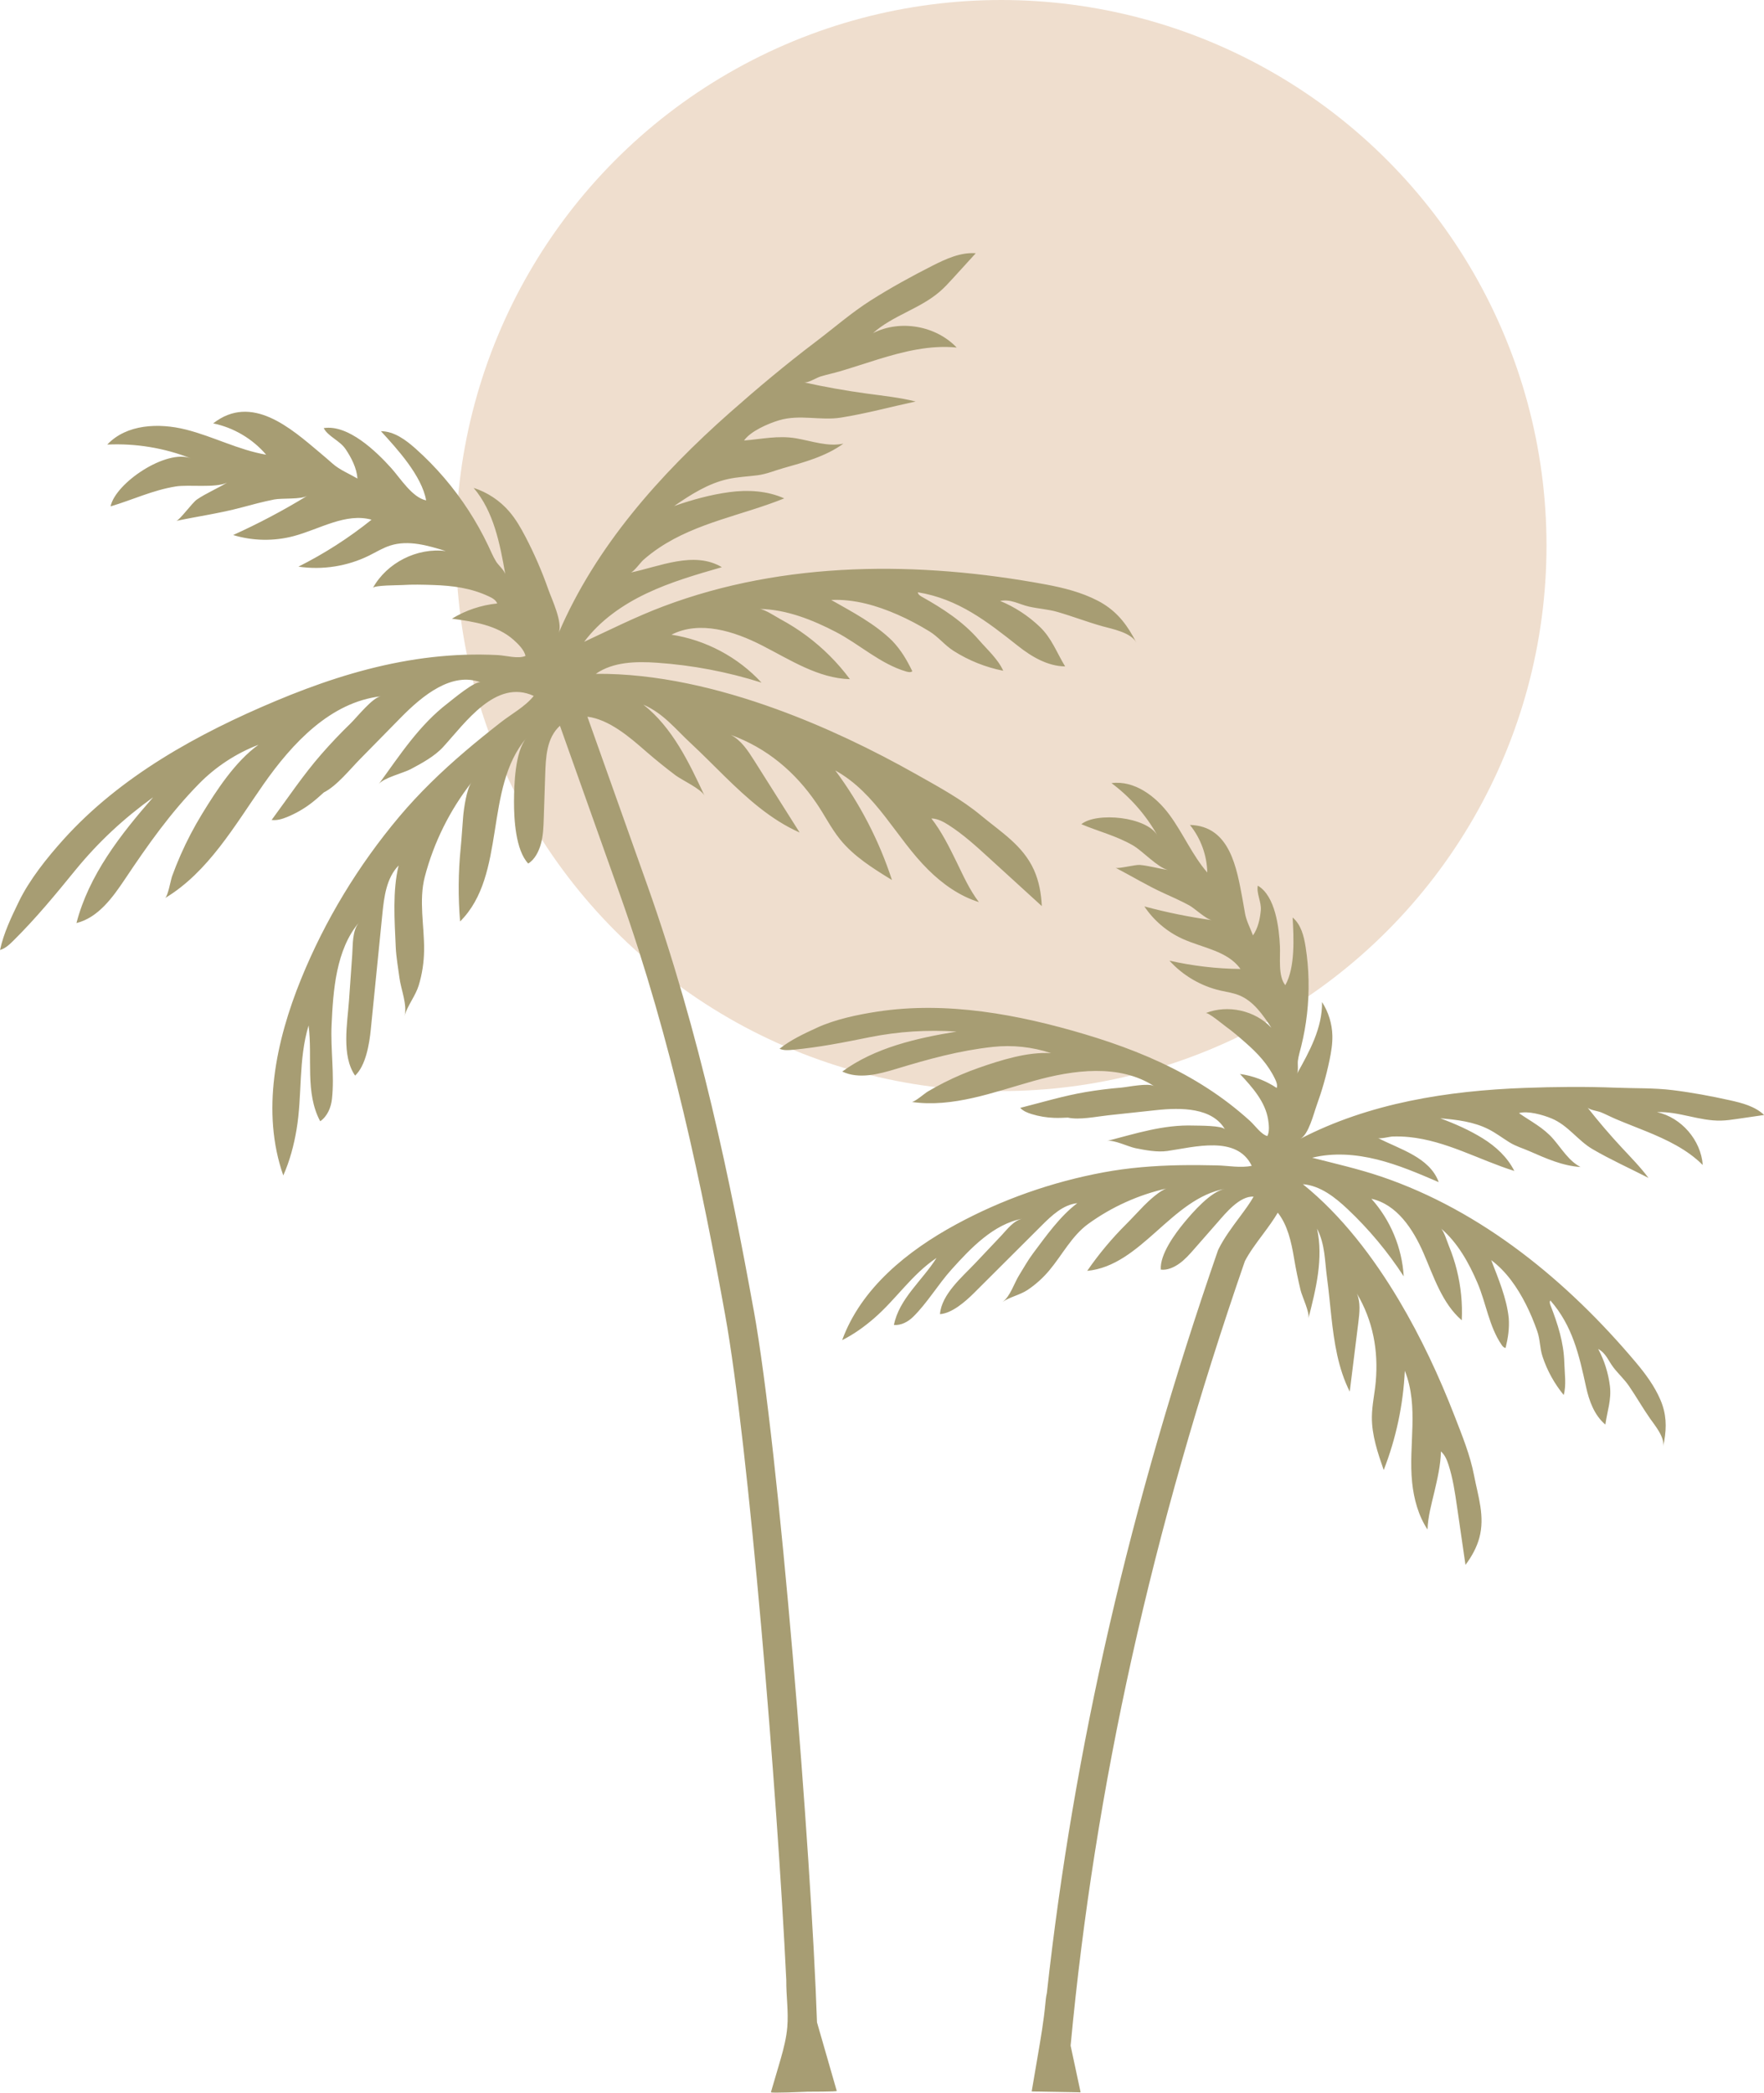
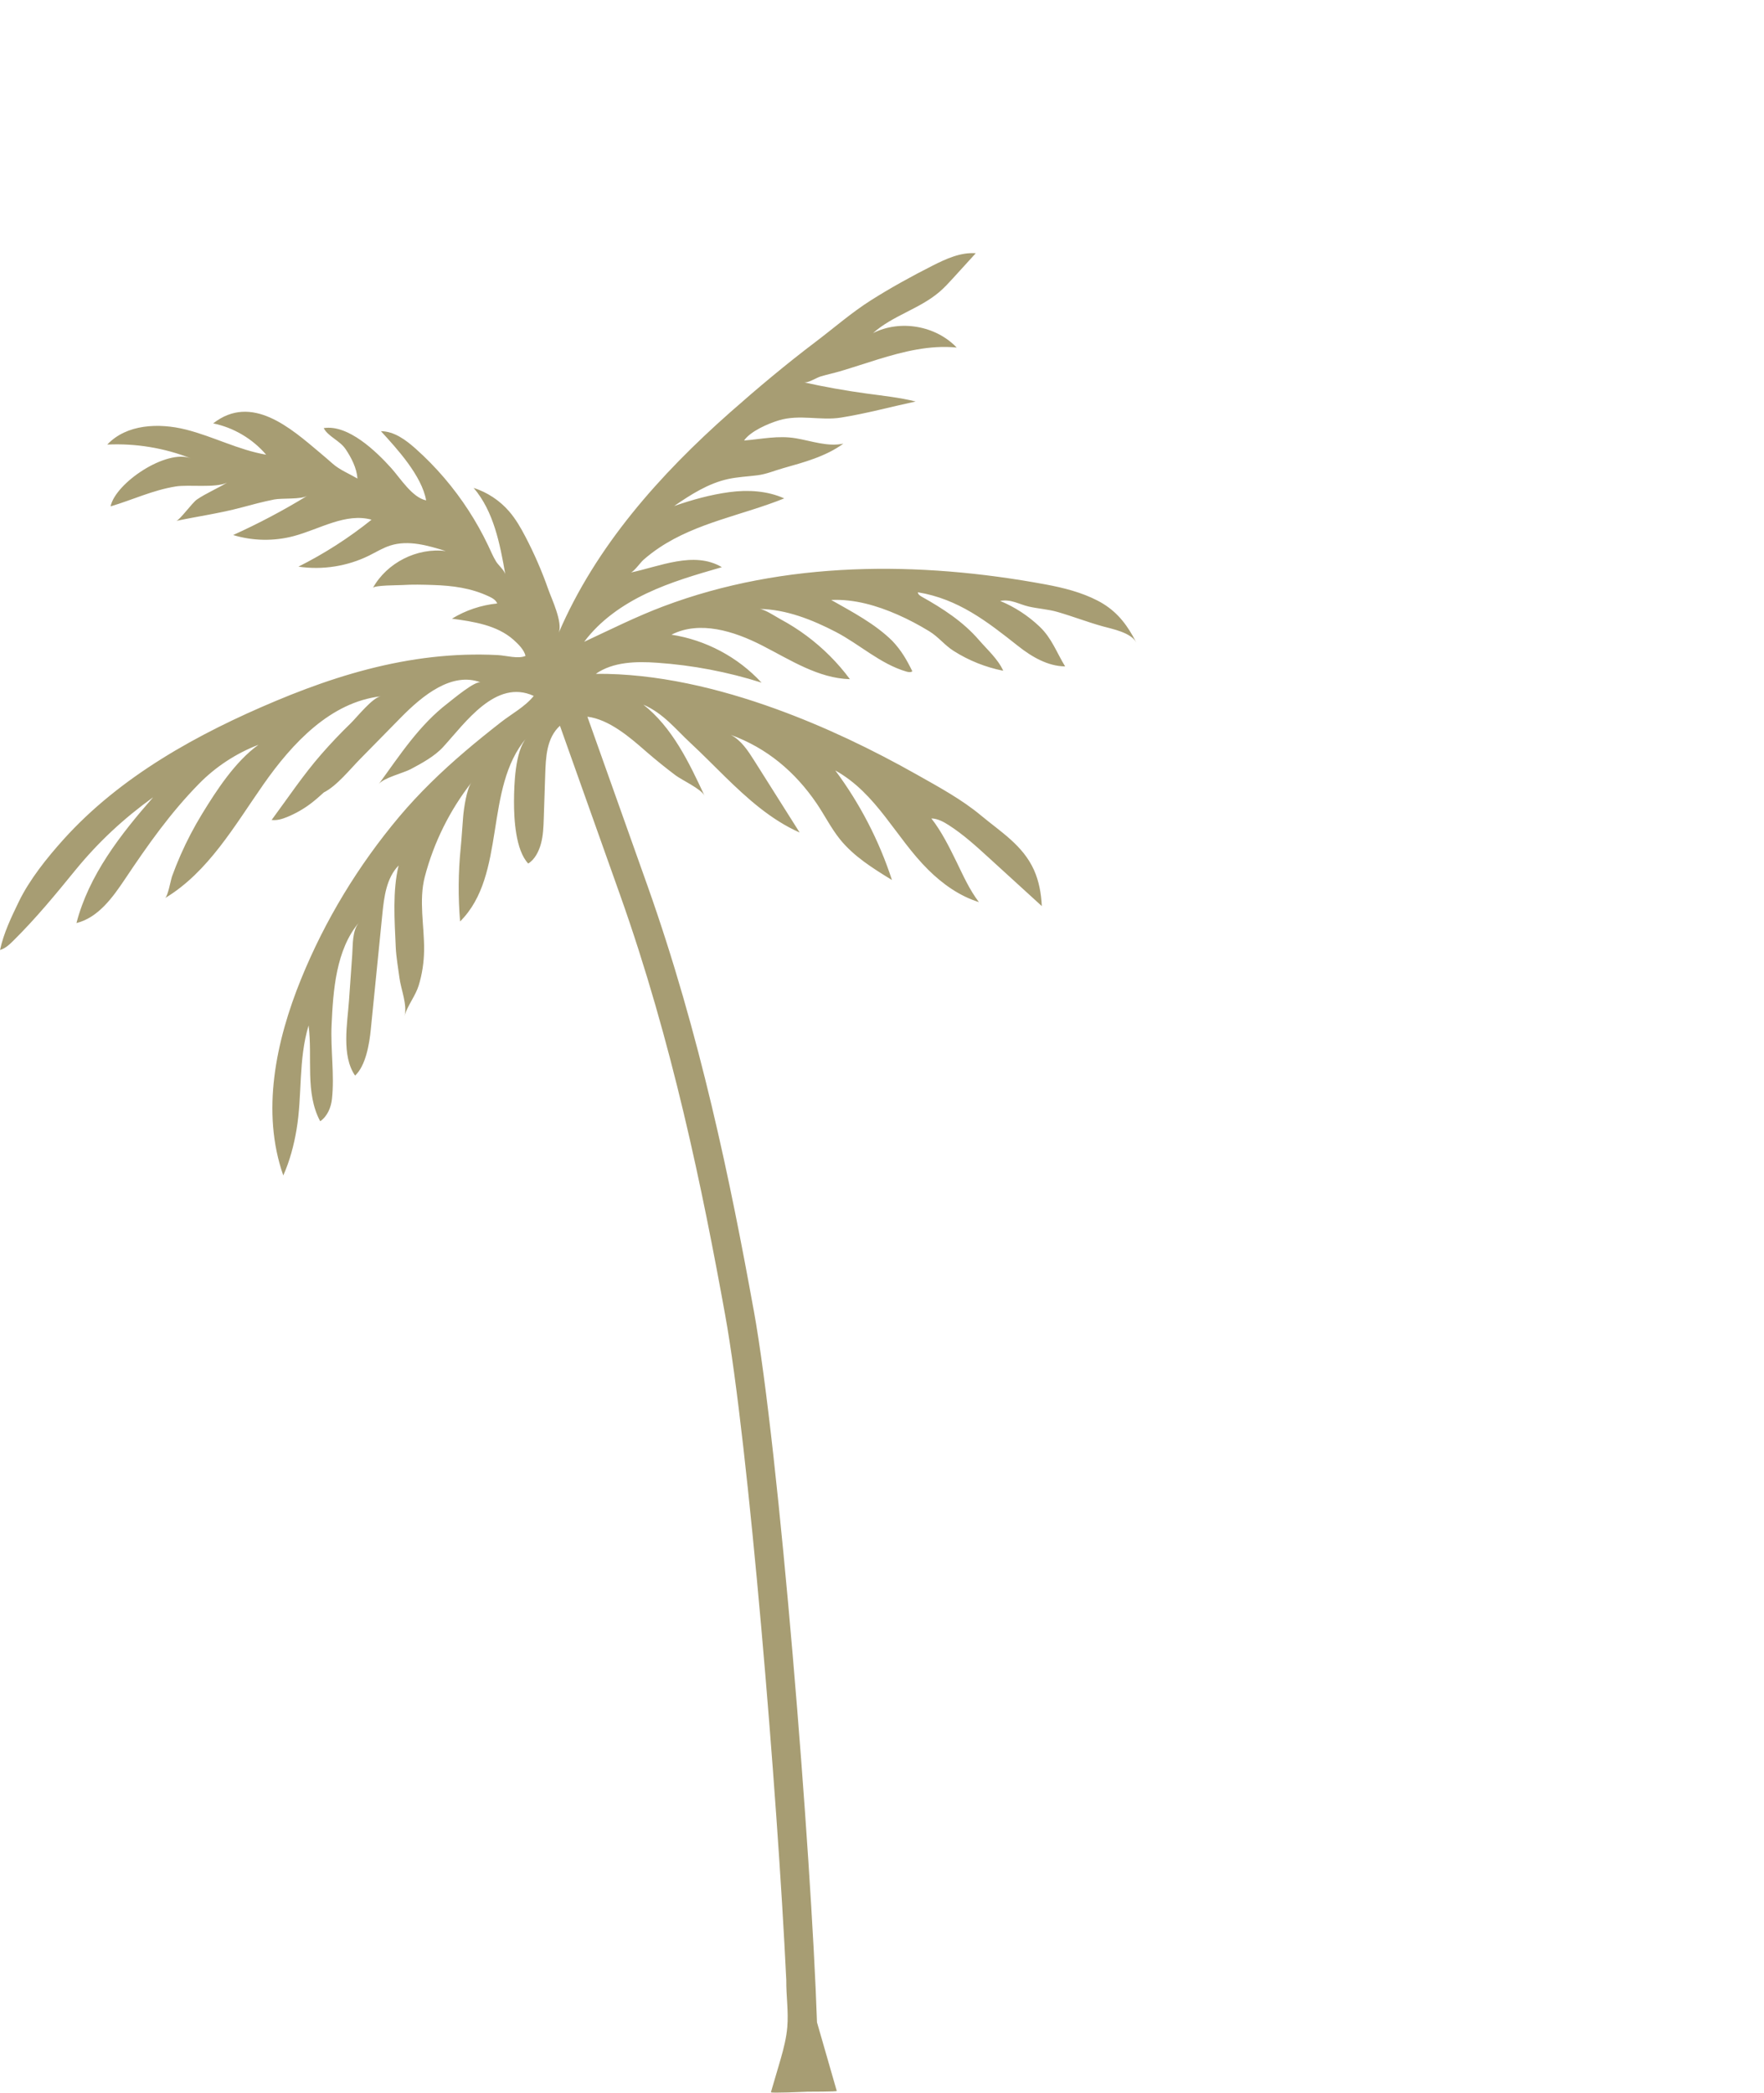
<svg xmlns="http://www.w3.org/2000/svg" id="Ebene_2" viewBox="0 0 121.872 144.521">
  <g id="Components">
    <g id="_88416f7a-e98c-4f7c-af5e-77ba8de0c924_1">
-       <circle cx="69.172" cy="37.674" r="37.674" style="fill:#efdece;" />
      <g>
        <path d="m52.07,90.472c-1.582-8.737-3.693-19.057-7.356-29.359l-4.131-11.617c1.488.176,2.948,1.436,3.957,2.317.059.052.118.103.178.154.633.546,1.285,1.071,1.952,1.574.438.33,1.787.945,2.006,1.414-1.077-2.312-2.222-4.712-4.226-6.292,1.393.609,2.191,1.661,3.264,2.657.806.748,1.575,1.534,2.36,2.302,1.543,1.508,3.178,2.988,5.172,3.871-1.046-1.657-2.093-3.314-3.14-4.971-.434-.686-.9-1.403-1.622-1.774,2.488.903,4.44,2.542,5.931,4.729.556.816.997,1.711,1.616,2.481.959,1.191,2.29,2.015,3.593,2.815-.884-2.712-2.211-5.279-3.915-7.566,2.885,1.606,4.161,4.623,6.424,6.861.992.982,2.164,1.815,3.497,2.23-.672-.889-1.079-1.827-1.556-2.801-.491-1.002-1.037-2.101-1.728-2.976.435.009.836.227,1.202.462,1.005.644,1.893,1.453,2.775,2.258,1.218,1.111,2.436,2.222,3.654,3.333-.04-.853-.19-1.71-.539-2.489-.766-1.706-2.293-2.629-3.67-3.776-1.324-1.103-2.897-1.954-4.408-2.807-3.128-1.765-6.379-3.321-9.758-4.546-3.923-1.422-8.242-2.459-12.438-2.423,1.202-.832,2.774-.866,4.233-.765,2.447.169,4.875.631,7.214,1.373-1.623-1.761-3.855-2.949-6.222-3.31,1.948-.993,4.319-.251,6.265.745,1.946.996,3.879,2.268,6.065,2.327-.843-1.139-1.857-2.151-2.995-2.997-.569-.423-1.169-.804-1.792-1.139-.32-.172-1.101-.696-1.458-.715,1.842.028,3.659.75,5.274,1.59,1.641.853,3.07,2.208,4.862,2.732.14.041.306.073.422-.016-.385-.791-.77-1.451-1.383-2.099-1.198-1.182-2.766-2.001-4.221-2.826,1.583-.075,3.157.386,4.593,1.016.751.33,1.477.717,2.178,1.144.649.396,1.053.957,1.69,1.361,1.042.662,2.209,1.128,3.42,1.367-.341-.786-1.118-1.478-1.675-2.123-1.099-1.273-2.498-2.175-3.946-2.987-.126-.071-.268-.166-.275-.31,2.794.462,4.772,2.01,6.919,3.707.945.748,2.051,1.399,3.256,1.414-.597-.976-.92-1.945-1.76-2.745-.79-.752-1.719-1.36-2.728-1.777.747-.143,1.291.23,1.981.389.649.149,1.324.182,1.978.371,1.049.303,2.049.692,3.098.986.676.189,1.994.43,2.353,1.137-.077-.151-.154-.297-.234-.439-.595-1.056-1.304-1.873-2.432-2.459-1.122-.583-2.372-.896-3.608-1.126-8.711-1.616-18.026-1.647-26.407,1.515-1.87.705-3.661,1.604-5.47,2.448,1.098-1.473,2.653-2.556,4.312-3.344,1.66-.788,3.435-1.3,5.2-1.809-1.922-1.148-4.335-.032-6.304.371.223-.046.691-.707.883-.875.346-.304.713-.584,1.095-.84,2.604-1.74,5.757-2.248,8.636-3.407-1.172-.527-2.508-.603-3.782-.433-1.309.175-2.575.528-3.823.96,1.149-.791,2.356-1.562,3.718-1.862.669-.147,1.353-.173,2.03-.26.649-.084,1.173-.32,1.793-.494,1.437-.406,2.923-.803,4.15-1.692-1.076.229-2.169-.178-3.253-.365-1.255-.217-2.379.053-3.608.149.442-.642,1.653-1.165,2.401-1.392,1.439-.435,2.88.035,4.291-.19,1.729-.275,3.45-.744,5.162-1.113-1.111-.275-2.255-.394-3.39-.549-1.452-.198-2.897-.456-4.328-.772.274.06.867-.322,1.152-.407.439-.132.89-.226,1.33-.355.885-.26,1.759-.556,2.641-.828,1.755-.54,3.581-.998,5.431-.814-1.445-1.518-3.911-1.943-5.781-.997,1.366-1.219,3.208-1.663,4.596-2.852.341-.292.644-.625.946-.956l1.557-1.708c-1.05-.077-2.057.387-2.997.863-1.448.734-2.874,1.518-4.246,2.386-1.347.853-2.547,1.906-3.815,2.865-2.038,1.542-3.999,3.183-5.914,4.875-4.848,4.285-9.273,9.238-11.85,15.242.31-.724-.476-2.344-.711-3.014-.438-1.25-.967-2.467-1.581-3.641-.321-.614-.669-1.22-1.122-1.745-.649-.753-1.508-1.322-2.455-1.625,1.395,1.639,1.818,3.869,2.191,5.988-.049-.28-.489-.656-.641-.904-.214-.349-.37-.731-.549-1.107-.394-.829-.843-1.631-1.341-2.402-1.023-1.581-2.257-3.026-3.663-4.279-.685-.611-1.486-1.205-2.404-1.214,1.132,1.234,2.822,3.081,3.125,4.78-.963-.195-1.788-1.539-2.417-2.237-1.022-1.134-2.967-3.024-4.66-2.754.299.58,1.111.856,1.512,1.451.4.594.766,1.305.82,2.031-.555-.325-1.235-.601-1.717-1.029-.286-.254-.574-.499-.868-.747-2.022-1.701-4.72-4.111-7.384-2.033,1.413.29,2.723,1.064,3.659,2.162-1.909-.327-3.66-1.26-5.538-1.734-1.878-.473-4.112-.377-5.437,1.035,1.964-.094,3.946.233,5.776.953-1.695-.666-5.218,1.7-5.548,3.316,1.542-.458,2.903-1.119,4.505-1.377.902-.145,2.769.124,3.544-.266-.664.406-1.458.74-2.086,1.169-.328.225-1.186,1.426-1.428,1.477,1.507-.319,3.006-.524,4.506-.926.749-.201,1.498-.403,2.259-.553.553-.109,1.851.011,2.291-.257-1.649,1.009-3.362,1.915-5.124,2.711,1.355.412,2.827.437,4.195.071,1.795-.48,3.576-1.621,5.368-1.13-1.562,1.255-3.259,2.344-5.051,3.242,1.658.247,3.39-.025,4.892-.77.481-.239.943-.526,1.456-.689,1.245-.395,2.588-.005,3.835.384-1.982-.254-4.069.8-5.04,2.546.109-.196,1.77-.182,2.032-.2.709-.046,1.403-.027,2.111-.004,1.365.044,2.631.205,3.883.794.23.108.473.246.564.483-1.104.109-2.183.471-3.129,1.05,1.51.203,3.117.448,4.257,1.46.321.285.739.698.826,1.11-.495.226-1.365-.029-1.916-.057-.761-.039-1.523-.046-2.285-.021-1.501.05-2.996.224-4.472.502-2.951.556-5.81,1.524-8.575,2.684-5.378,2.256-10.737,5.196-14.681,9.579-1.123,1.248-2.338,2.762-3.073,4.278-.523,1.079-1.05,2.171-1.302,3.343.369-.102.657-.381.929-.65,1.574-1.559,2.894-3.168,4.29-4.88,1.595-1.947,3.33-3.55,5.358-5.015-2.255,2.576-4.439,5.372-5.297,8.687,1.505-.377,2.501-1.764,3.364-3.053,1.578-2.358,3.119-4.546,5.101-6.566,1.156-1.178,2.568-2.103,4.11-2.693-1.601,1.148-2.893,3.132-3.907,4.792-.552.904-1.044,1.845-1.471,2.814-.213.485-.411.976-.591,1.474-.092.255-.287,1.389-.489,1.511,2.99-1.8,4.797-4.989,6.797-7.849,2-2.86,4.651-5.696,8.119-6.09-.564.064-1.673,1.464-2.085,1.863-.705.682-1.381,1.394-2.027,2.133-1.258,1.44-2.299,3.005-3.436,4.544.366.049.734-.066,1.076-.206.593-.243,1.154-.565,1.663-.955.302-.231.586-.486.869-.741.893-.449,1.803-1.594,2.51-2.312.941-.956,1.881-1.914,2.821-2.87,1.492-1.518,3.518-3.169,5.509-2.415-.379-.143-1.95,1.186-2.263,1.425-1.999,1.53-3.322,3.593-4.788,5.604.318-.436,1.712-.772,2.216-1.041.764-.407,1.642-.881,2.234-1.527,1.531-1.669,3.642-4.734,6.261-3.528-.589.74-1.53,1.24-2.272,1.82-.835.653-1.662,1.317-2.468,2.005-1.626,1.388-3.171,2.874-4.549,4.511-2.824,3.356-5.131,7.15-6.784,11.214-1.749,4.3-2.767,9.183-1.231,13.565.445-.991.736-2.092.916-3.161.407-2.421.113-4.795.833-7.197.283,2.225-.259,4.643.803,6.617.495-.343.749-.952.813-1.551.179-1.653-.105-3.43-.027-5.11.109-2.368.299-5.199,1.905-7.082-.486.57-.429,1.53-.478,2.234-.074,1.062-.15,2.124-.225,3.186-.111,1.566-.532,3.793.423,5.17.739-.692.984-2.188,1.082-3.17.267-2.662.533-5.323.8-7.985.12-1.198.284-2.494,1.124-3.356-.429,1.772-.278,3.8-.199,5.624.031.711.165,1.428.256,2.133.101.788.559,1.866.35,2.638.191-.706.757-1.38.981-2.112.24-.786.361-1.601.372-2.422.022-1.676-.382-3.44.052-5.092.617-2.356,1.722-4.583,3.223-6.501-.337.431-.528,1.804-.576,2.352-.062.718-.098,1.445-.171,2.172-.169,1.685-.183,3.386-.041,5.073,3.236-3.212,1.616-9.186,4.575-12.655-.779.913-.845,3.224-.85,4.359-.005,1.217.107,3.367.982,4.297.466-.285.74-.858.88-1.372.154-.565.175-1.156.194-1.741.033-.994.065-1.988.098-2.982.042-1.28.095-2.57,1.019-3.421l4.146,11.659c3.615,10.167,5.705,20.388,7.272,29.045,1.609,8.888,3.611,33.124,4.22,45.924-.011,1.078.163,2.161.07,3.239-.015.179-.037.356-.065.533-.116.735-.327,1.456-.538,2.171-.177.599-.353,1.198-.529,1.797-.022.078,2.31-.029,2.516-.034.142-.004,2.043.002,2.034-.052-.455-1.581-.911-3.162-1.366-4.742-.396-11.65-2.615-39.485-4.373-49.192Z" style="fill:#a79d73;" />
-         <path d="m119.515,75.983c-1.305-.289-2.621-.535-3.947-.699-1.302-.161-2.615-.117-3.924-.169-2.102-.083-4.207-.062-6.308.015-5.321.196-10.723,1.038-15.497,3.513.576-.299.921-1.74,1.121-2.289.373-1.024.673-2.075.894-3.142.116-.558.211-1.126.197-1.696-.02-.818-.27-1.629-.714-2.316.031,1.771-.863,3.411-1.732,4.954.115-.204.031-.673.065-.91.046-.334.146-.658.229-.991.182-.733.315-1.478.4-2.228.174-1.54.143-3.104-.097-4.635-.117-.747-.316-1.542-.896-2.027.076,1.377.188,3.434-.507,4.673-.511-.627-.334-1.913-.37-2.686-.059-1.255-.309-3.473-1.528-4.185-.112.525.26,1.125.204,1.713-.055.587-.194,1.23-.539,1.72-.183-.497-.472-1.028-.555-1.552-.05-.311-.104-.617-.163-.928-.399-2.138-.857-5.08-3.638-5.148.748.923,1.177,2.099,1.2,3.286-1.044-1.205-1.671-2.713-2.619-3.994-.948-1.282-2.42-2.386-4-2.18,1.299.966,2.389,2.209,3.178,3.622-.731-1.309-4.207-1.642-5.261-.786,1.221.514,2.431.803,3.586,1.476.649.379,1.698,1.525,2.394,1.682-.634-.089-1.314-.291-1.938-.345-.326-.028-1.499.288-1.68.194,1.125.584,2.186,1.236,3.351,1.763.581.263,1.163.525,1.726.827.409.219,1.172.973,1.592,1.032-1.576-.219-3.139-.537-4.676-.95.647.97,1.571,1.754,2.633,2.236,1.393.632,3.122.835,4.005,2.083-1.649-.017-3.297-.21-4.906-.574.926,1.023,2.17,1.753,3.515,2.063.431.1.875.158,1.286.322.999.399,1.65,1.348,2.24,2.247-1.128-1.196-3.006-1.615-4.536-1.011.172-.068,1.222.808,1.397.934.475.341.907.716,1.345,1.1.846.74,1.567,1.504,2.057,2.533.09.189.172.404.106.602-.759-.507-1.635-.84-2.539-.966.855.917,1.749,1.912,1.946,3.151.056.348.106.83-.053,1.138-.433-.115-.854-.731-1.189-1.037-.464-.422-.946-.824-1.443-1.206-.981-.752-2.024-1.421-3.108-2.015-2.168-1.187-4.493-2.063-6.858-2.769-4.599-1.372-9.544-2.299-14.342-1.568-1.366.208-2.929.537-4.189,1.118-.896.414-1.801.833-2.573,1.447.288.128.617.101.931.071,1.815-.171,3.496-.504,5.278-.865,2.032-.406,3.972-.521,6.028-.394-2.78.462-5.629,1.102-7.905,2.763,1.155.545,2.513.183,3.735-.187,2.235-.677,4.358-1.265,6.673-1.516,1.351-.146,2.732.002,4.021.432-1.617-.105-3.476.482-4.987,1.01-.823.287-1.627.629-2.405,1.022-.389.197-.771.407-1.146.63-.192.114-.907.734-1.1.706,2.842.415,5.657-.67,8.422-1.446,2.766-.776,5.933-1.196,8.345.363-.392-.254-1.829.058-2.299.097-.805.066-1.607.166-2.404.299-1.552.26-3.031.712-4.558,1.098.207.223.501.341.792.43.505.155,1.03.243,1.557.26.313.011.627-.004.94-.018.802.18,1.979-.073,2.804-.161,1.098-.117,2.196-.236,3.294-.354,1.742-.187,3.893-.18,4.766,1.339-.166-.289-1.86-.264-2.184-.275-2.071-.07-3.989.552-5.972,1.066.43-.111,1.493.403,1.954.495.699.139,1.505.296,2.219.195,1.846-.263,4.789-1.111,5.825,1.024-.761.164-1.621-.01-2.395-.028-.873-.021-1.745-.029-2.618-.012-1.759.034-3.518.173-5.249.496-3.549.662-6.998,1.871-10.171,3.594-3.358,1.823-6.555,4.399-7.865,7.989.801-.398,1.56-.947,2.233-1.533,1.523-1.328,2.575-2.992,4.287-4.145-.981,1.563-2.588,2.819-2.943,4.63.494.04.974-.215,1.327-.562.977-.958,1.724-2.238,2.65-3.266,1.306-1.45,2.904-3.151,4.91-3.511-.607.109-1.072.749-1.471,1.171-.602.637-1.204,1.273-1.806,1.91-.888.939-2.319,2.136-2.429,3.511.831-.055,1.768-.879,2.344-1.452,1.559-1.554,3.118-3.109,4.677-4.664.701-.7,1.482-1.439,2.467-1.548-1.198.903-2.161,2.273-3.062,3.474-.352.469-.64.995-.951,1.491-.347.554-.619,1.479-1.154,1.861.49-.349,1.202-.482,1.727-.831.563-.375,1.066-.83,1.501-1.347.889-1.055,1.553-2.388,2.691-3.214,1.623-1.177,3.488-2.018,5.445-2.454-.44.098-1.278.872-1.595,1.196-.415.424-.817.868-1.242,1.292-.987.984-1.884,2.059-2.675,3.207,3.736-.355,5.824-5.002,9.518-5.665-.972.174-2.221,1.611-2.816,2.33-.639.772-1.689,2.198-1.618,3.247.445.062.919-.16,1.276-.413.393-.279.715-.644,1.032-1.007.54-.616,1.079-1.231,1.619-1.846.542-.619,1.534-1.841,2.484-1.77-.236.425-.596.914-.979,1.428-.52.699-1.059,1.423-1.442,2.192l-.051.119c-6.08,17.565-9.954,34.385-11.81,51.255-.061.248-.084.515-.106.751-.112,1.177-.311,2.344-.51,3.509-.144.848-.289,1.695-.434,2.542,1.127.02,2.254.04,3.381.059-.231-1.075-.461-2.15-.691-3.225,1.671-17.848,5.609-35.586,12.038-54.172.306-.595.775-1.226,1.23-1.836.388-.521.755-1.022,1.046-1.517.672.854.927,1.982,1.124,3.152.124.742.276,1.48.453,2.212.106.439.644,1.534.538,1.947.522-2.034,1.046-4.159.596-6.209.568,1.115.527,2.2.69,3.395.122.896.201,1.798.3,2.697.195,1.765.462,3.56,1.27,5.164.199-1.601.398-3.201.597-4.802.082-.663.16-1.363-.106-1.976,1.112,1.873,1.498,3.935,1.305,6.106-.072.81-.259,1.609-.266,2.422-.011,1.259.405,2.477.817,3.667.854-2.187,1.349-4.513,1.459-6.858.997,2.528.234,5.114.506,7.72.119,1.143.43,2.285,1.061,3.245.036-.916.268-1.726.473-2.595.21-.894.437-1.878.454-2.796.272.233.413.581.524.921.303.935.446,1.913.587,2.885.195,1.343.39,2.685.585,4.028.42-.564.772-1.187.956-1.865.403-1.486-.086-2.87-.364-4.318-.267-1.393-.823-2.756-1.34-4.087-1.069-2.756-2.325-5.444-3.836-7.986-1.754-2.953-3.96-5.868-6.65-8.035,1.2.098,2.217.897,3.093,1.723,1.469,1.385,2.772,2.946,3.873,4.639-.113-1.968-.914-3.889-2.231-5.354,1.758.385,2.879,2.095,3.598,3.745.718,1.65,1.285,3.468,2.644,4.646.059-1.165-.059-2.338-.341-3.47-.141-.566-.324-1.121-.546-1.661-.114-.276-.337-1.017-.554-1.216,1.157.979,1.937,2.388,2.526,3.765.599,1.399.801,3.007,1.668,4.277.068.099.156.206.277.21.168-.704.267-1.325.216-2.058-.145-1.378-.716-2.717-1.211-4.002,1.046.778,1.808,1.894,2.393,3.044.306.602.565,1.227.788,1.865.206.591.17,1.159.364,1.748.318.966.817,1.871,1.463,2.656.193-.679.06-1.524.042-2.226-.035-1.383-.454-2.688-.952-3.961-.043-.111-.084-.245-.013-.341,1.537,1.752,1.987,3.77,2.467,5.971.211.97.575,1.961,1.334,2.6.13-.933.43-1.718.314-2.665-.11-.891-.384-1.762-.808-2.554.55.299.701.821,1.057,1.282.335.434.747.807,1.065,1.269.509.741.942,1.51,1.456,2.245.331.473,1.044,1.315.904,1.951.03-.136.056-.269.08-.401.172-.982.147-1.873-.264-2.834-.409-.957-1.042-1.809-1.708-2.6-4.699-5.576-10.611-10.458-17.594-12.822-1.558-.527-3.167-.891-4.759-1.298,1.468-.364,3.023-.242,4.49.123,1.468.365,2.864.966,4.253,1.563-.624-1.734-2.742-2.284-4.205-3.055.166.087.809-.089,1.018-.096.379-.013.758 0,1.135.037,2.565.253,4.837,1.575,7.274,2.34-.471-.948-1.281-1.693-2.18-2.25-.924-.572-1.914-1.009-2.934-1.385,1.144.096,2.314.236,3.338.757.502.255.951.597,1.428.894.457.285.913.409,1.399.621,1.127.492,2.279,1.015,3.523,1.09-.804-.415-1.287-1.246-1.879-1.931-.685-.793-1.542-1.208-2.374-1.789.617-.178,1.66.121,2.254.368,1.143.474,1.814,1.526,2.83,2.119,1.244.728,2.584,1.328,3.866,1.987-.564-.756-1.229-1.428-1.871-2.119-.821-.884-1.605-1.802-2.35-2.751.143.181.719.248.946.342.348.145.684.321,1.032.469.699.297,1.41.564,2.112.852,1.398.573,2.799,1.234,3.881,2.317-.127-1.72-1.475-3.278-3.158-3.652,1.505-.062,2.909.617,4.414.585.369-.008.736-.061,1.101-.114l1.883-.274c-.628-.597-1.511-.828-2.357-1.015Z" style="fill:#a79d73;" />
      </g>
    </g>
  </g>
</svg>